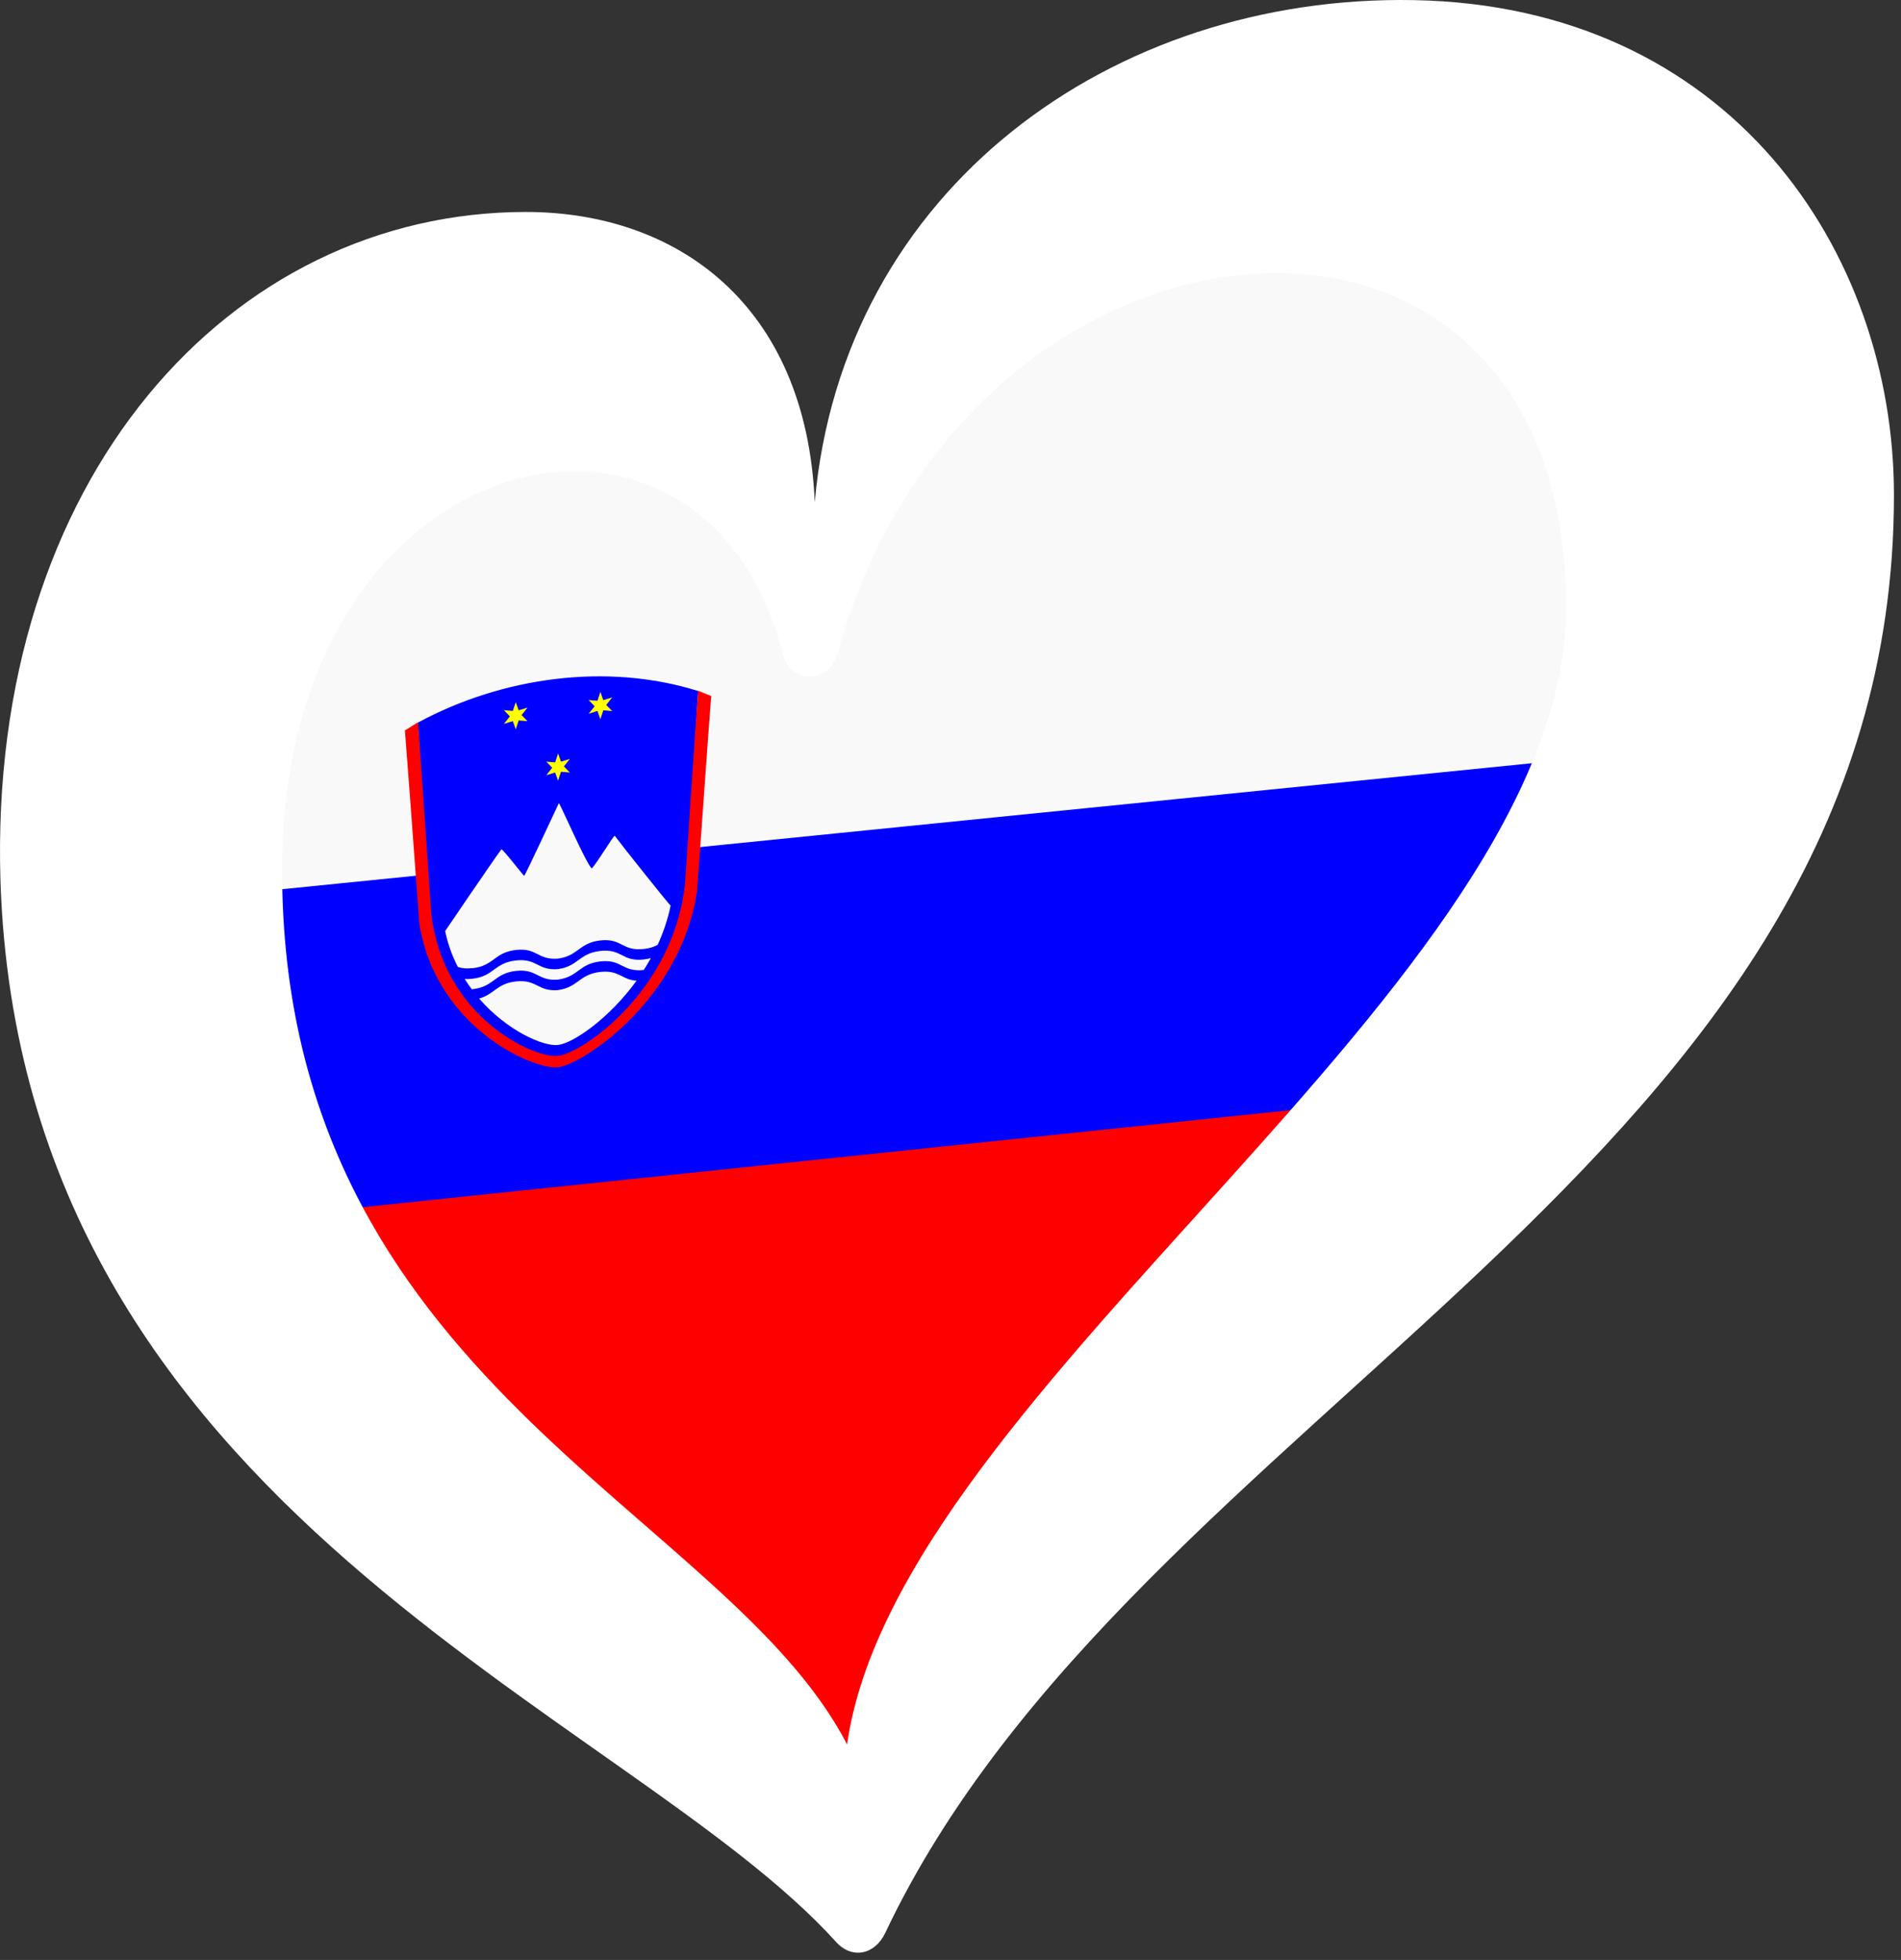
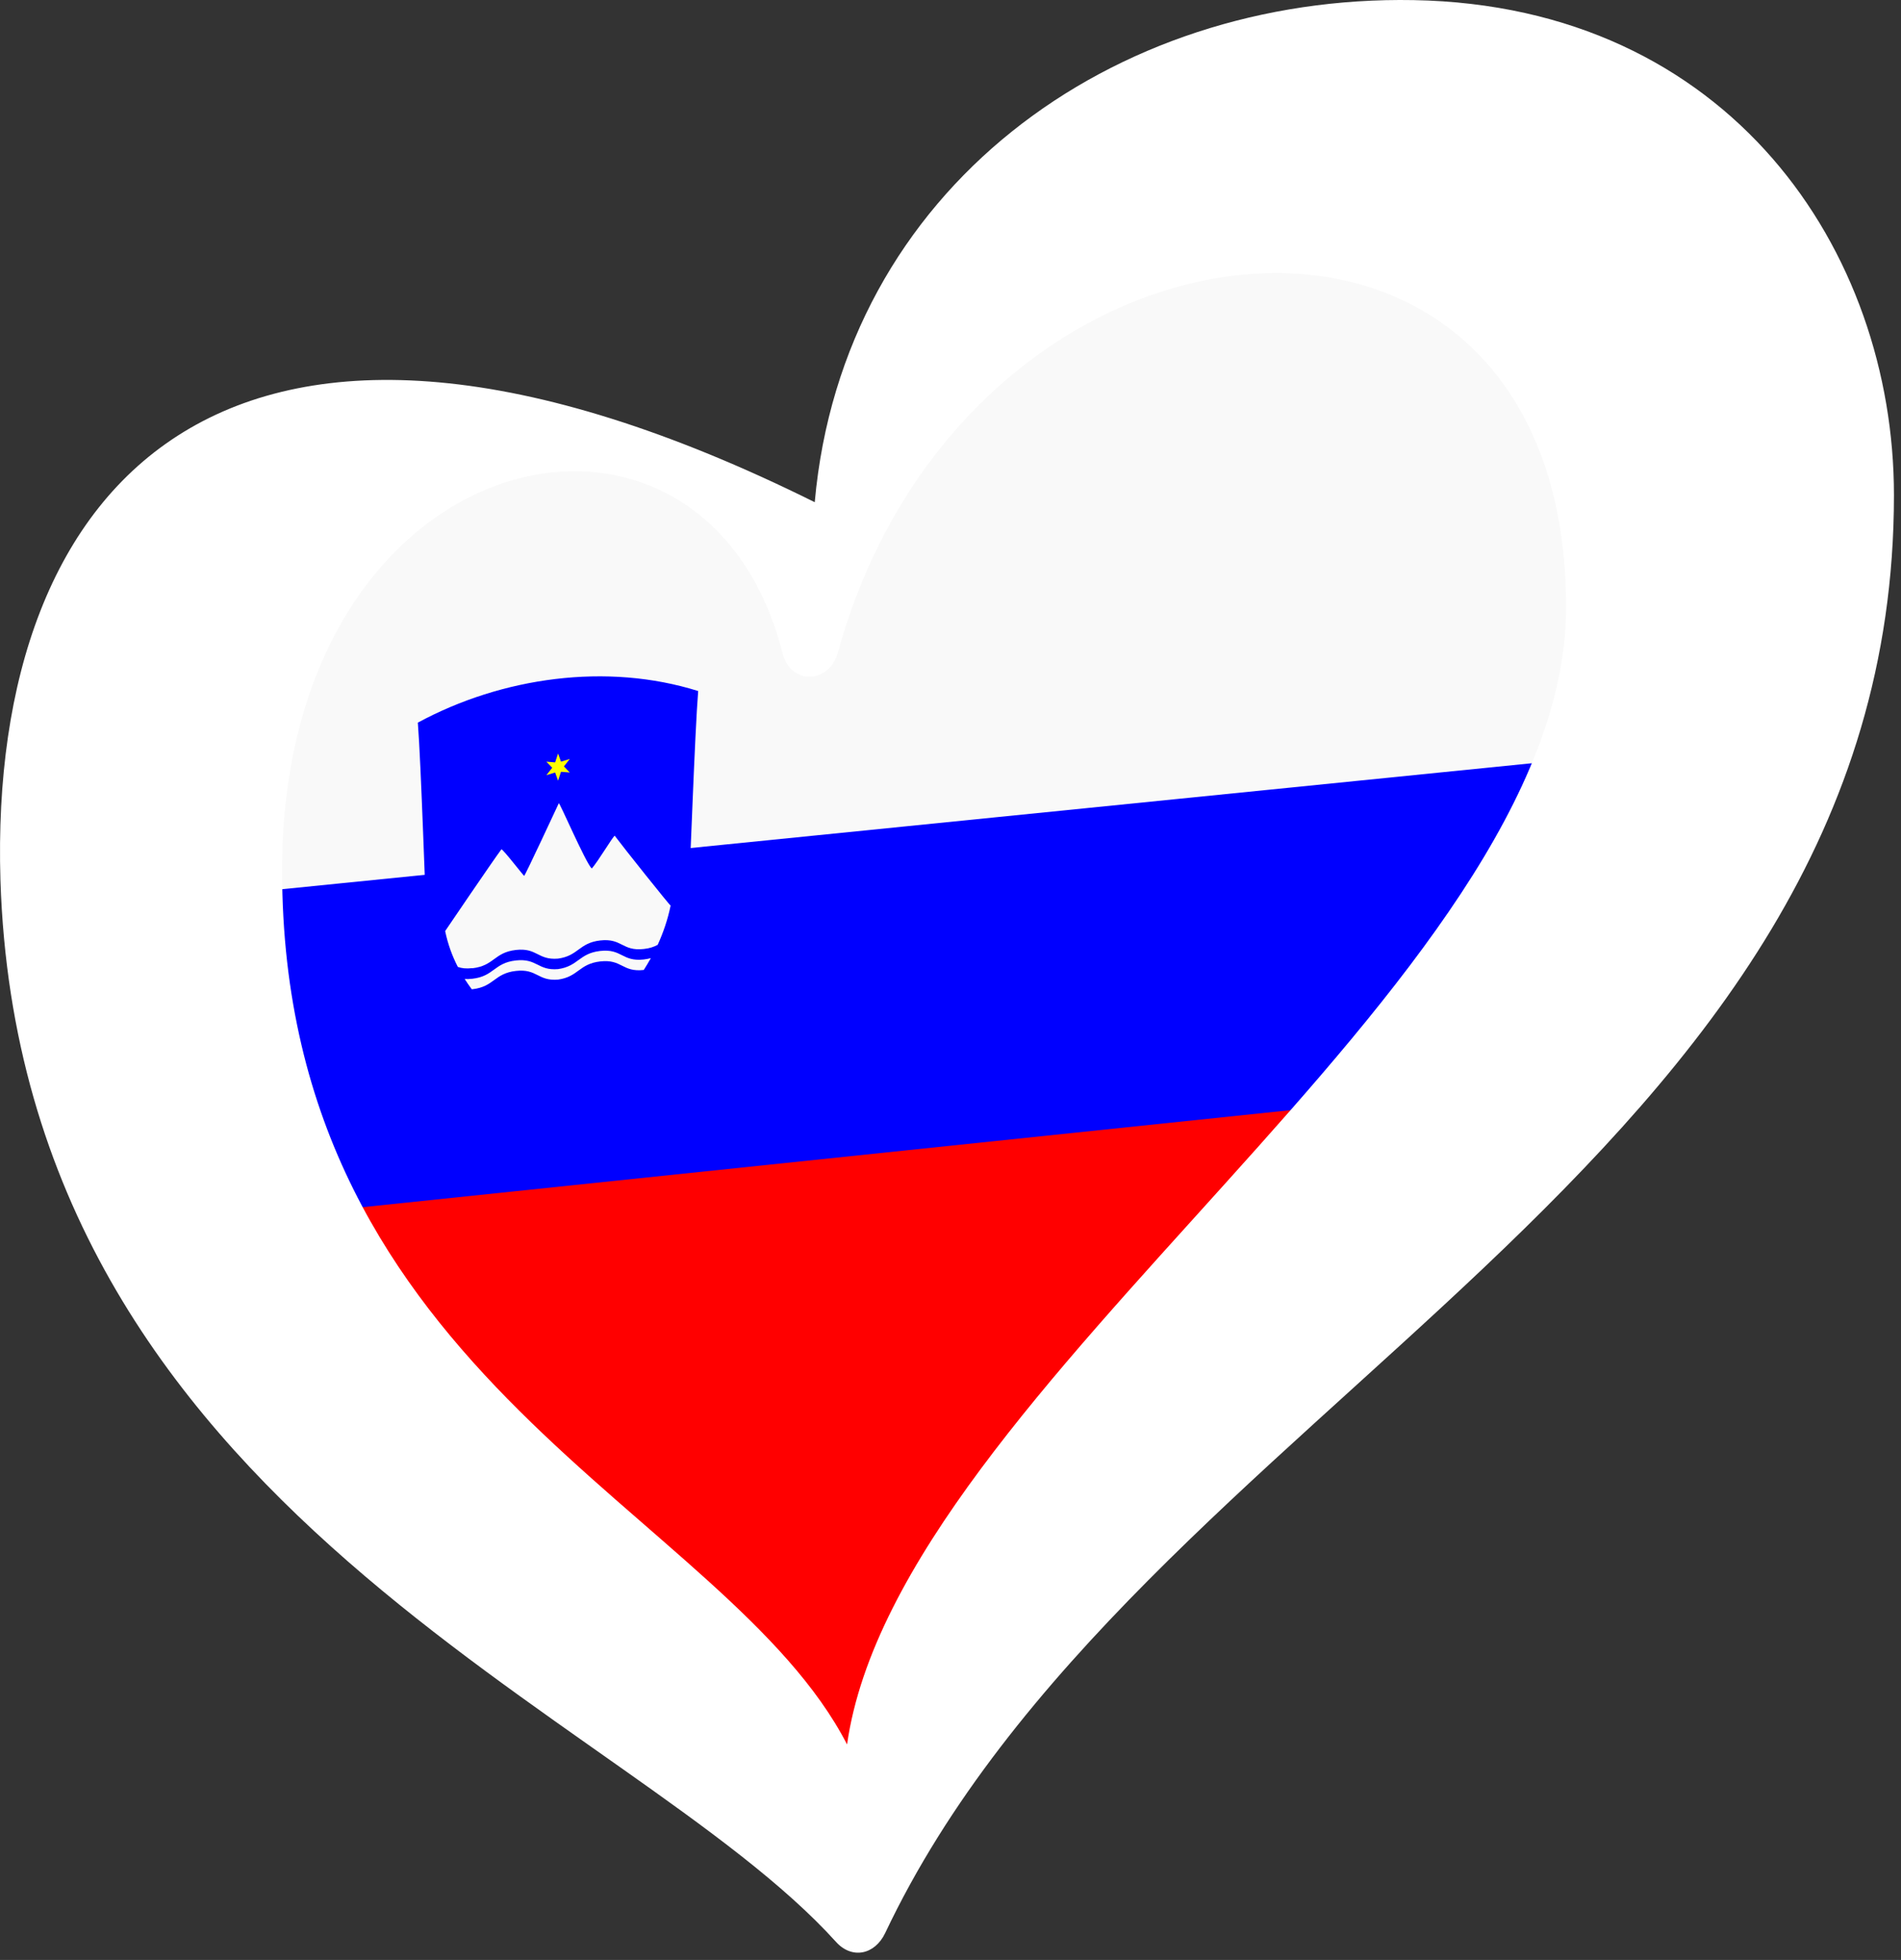
<svg xmlns="http://www.w3.org/2000/svg" viewBox="0 0 226.683 233.658" width="226.683px" height="233.659px" preserveAspectRatio="none">
  <rect x="0" y="0" width="226.683" height="233.658" fill="#333333" stroke="none" />
  <g id="LOGO_LAYER" transform="matrix(1.376, 0, 0, 1.376, 127.243, -17.327)">
    <path class="cls-1" d="M -70.438 86.922 C -78.841 88.7 -66.18 124.85 -57.699 125.481 L 20.299 117.309 C 23.683 117.403 51.71 77.738 45.858 74.88 L -70.438 86.922 Z" id="path2" style="stroke-width: 1.14; fill: rgb(0, 0, 255);" />
    <path class="cls-3" d="M 43.807 78.363 C 53.731 18.252 -1.561 22.785 -22.131 63.866 C -37.818 35.715 -72.061 53.65 -71.386 89.972 L 43.807 78.363 Z" id="path-1" style="stroke-width: 1.14; fill: rgb(249, 249, 249);" />
    <path class="cls-2" d="M -61.755 117.257 C -14.787 199.225 -21.267 188.603 21.579 108.544 L -61.755 117.257 Z" id="path-2" style="stroke-width: 1.14; fill: rgb(255, 0, 0);" />
  </g>
  <defs />
-   <path class="cls-1" d="M 99.722 231.541 C 101.585 233.574 104.305 233.076 105.56 230.435 C 135.35 167.569 225.843 139.135 225.843 59.033 C 225.843 29.922 206.246 0.69 168.566 0.013 C 132.699 -0.635 100.509 22.469 97.152 59.87 C 96.145 36.188 80.613 25.269 62.7 25.269 C 27.461 25.269 -1.402 57.081 0.053 104.952 C 2.474 180.242 74.855 203.964 99.722 231.541 Z M 93.326 77.913 C 94.282 81.669 98.865 81.54 99.901 77.823 C 115.414 21.593 186.748 15.446 186.748 72.384 C 186.748 117.336 107.075 165.298 101.007 207.969 C 86.591 179.973 33.638 164.6 33.638 103.747 C 33.638 51.96 83.991 41.08 93.326 77.913 Z" style="stroke-width: 0.996; fill: rgb(255, 255, 255);" id="object-0" />
+   <path class="cls-1" d="M 99.722 231.541 C 101.585 233.574 104.305 233.076 105.56 230.435 C 135.35 167.569 225.843 139.135 225.843 59.033 C 225.843 29.922 206.246 0.69 168.566 0.013 C 132.699 -0.635 100.509 22.469 97.152 59.87 C 27.461 25.269 -1.402 57.081 0.053 104.952 C 2.474 180.242 74.855 203.964 99.722 231.541 Z M 93.326 77.913 C 94.282 81.669 98.865 81.54 99.901 77.823 C 115.414 21.593 186.748 15.446 186.748 72.384 C 186.748 117.336 107.075 165.298 101.007 207.969 C 86.591 179.973 33.638 164.6 33.638 103.747 C 33.638 51.96 83.991 41.08 93.326 77.913 Z" style="stroke-width: 0.996; fill: rgb(255, 255, 255);" id="object-0" />
  <g id="svg-1" transform="matrix(1.454, 0, 0, 1.454, -374.507, -184.323)">
    <path class="cls-2" d="M 303.219 213.916 C 304.076 213.074 313.493 208.483 314.066 199.525 C 314.166 198.215 314.548 186.889 314.828 183.429 C 307.338 181.079 298.738 182.289 291.838 186.019 C 292.108 189.429 292.463 200.903 292.563 202.203 C 294.084 211.639 302.837 214.291 303.219 213.916 Z" id="path5" style="fill: rgb(0, 0, 255); stroke-width: 1;" />
-     <path class="cls-1" d="M 306.798 206.459 C 305.048 206.659 305.008 207.709 303.338 207.949 C 301.668 208.089 301.628 207.049 299.878 207.239 C 298.298 207.419 298.118 208.299 296.858 208.639 C 299.158 211.279 302.118 212.589 303.338 212.449 C 304.548 212.309 307.488 210.329 309.778 207.179 C 308.558 207.109 308.358 206.289 306.798 206.459 Z" id="path6" style="stroke-width: 1; fill: rgb(249, 249, 249);" />
    <path class="cls-1" d="M 306.798 204.739 C 305.048 204.939 305.008 205.989 303.338 206.229 C 301.668 206.369 301.628 205.329 299.878 205.519 C 298.088 205.719 298.088 206.819 296.308 207.019 C 296.068 207.049 295.858 207.049 295.678 207.039 C 295.868 207.329 296.058 207.609 296.258 207.879 C 296.278 207.879 296.288 207.879 296.308 207.879 C 298.098 207.679 298.098 206.579 299.878 206.379 C 301.628 206.179 301.668 207.229 303.338 207.089 C 305.008 206.859 305.048 205.799 306.798 205.599 C 308.588 205.399 308.588 206.499 310.368 206.299 C 310.368 206.299 310.368 206.299 310.368 206.299 C 310.568 205.989 310.758 205.659 310.948 205.329 C 310.778 205.379 310.588 205.409 310.368 205.439 C 308.578 205.639 308.578 204.539 306.798 204.739 Z" id="path7" style="stroke-width: 1; fill: rgb(249, 249, 249);" />
    <path class="cls-1" d="M 296.308 206.159 C 298.098 205.959 298.098 204.859 299.878 204.659 C 301.628 204.459 301.668 205.509 303.338 205.369 C 305.008 205.139 305.048 204.079 306.798 203.879 C 308.588 203.679 308.588 204.779 310.368 204.579 C 310.858 204.529 311.208 204.399 311.508 204.239 C 311.968 203.229 312.338 202.149 312.568 201.019 C 312.558 201.089 308.648 196.189 307.988 195.299 C 307.898 195.239 306.598 197.449 306.098 197.979 C 305.598 197.509 303.448 192.509 303.398 192.629 C 303.398 192.629 300.578 198.689 300.558 198.579 C 300.558 198.649 298.778 196.329 298.688 196.409 C 297.998 197.329 294.078 203.109 294.078 203.109 C 294.298 204.179 294.658 205.159 295.118 206.049 C 295.428 206.159 295.788 206.209 296.308 206.149 L 296.308 206.159 Z" id="path8" style="stroke-width: 1; fill: rgb(249, 249, 249);" />
    <polygon class="cls-3" points="303.578 190.049 304.298 190.109 303.818 189.609 304.298 188.999 303.578 189.219 303.338 188.549 303.098 189.279 302.378 189.219 302.858 189.719 302.378 190.329 303.098 190.109 303.338 190.779" id="polygon8" style="fill: rgb(255, 255, 0); stroke-width: 1;" />
-     <polygon class="cls-3" points="300.108 185.839 300.828 185.899 300.348 185.399 300.828 184.789 300.108 185.009 299.868 184.339 299.628 185.059 298.898 184.999 299.388 185.509 298.898 186.119 299.628 185.899 299.868 186.569" id="polygon9" style="fill: rgb(255, 255, 0); stroke-width: 1;" />
-     <polygon class="cls-3" points="307.048 185.009 307.778 185.069 307.288 184.569 307.778 183.949 307.048 184.179 306.808 183.499 306.568 184.229 305.848 184.169 306.338 184.679 305.848 185.289 306.568 185.059 306.808 185.739" id="polygon10" style="fill: rgb(255, 255, 0); stroke-width: 1;" />
-     <path class="cls-4" d="M 291.938 202.339 C 293.208 210.989 301.318 214.509 303.338 214.279 C 305.358 214.049 313.468 208.709 314.738 199.779 C 314.768 199.439 314.838 198.429 314.938 197.059 C 315.088 195.039 315.288 192.229 315.468 189.639 C 315.638 187.259 315.798 185.069 315.898 183.839 C 315.848 183.819 314.828 183.409 314.828 183.409 C 314.548 186.879 313.838 198.049 313.738 199.359 C 312.748 208.019 305.358 213.119 303.338 213.339 C 301.318 213.569 293.928 210.139 292.938 201.699 C 292.838 200.409 292.118 189.399 291.848 185.989 L 290.778 186.659 C 290.868 187.829 291.028 189.909 291.198 192.179 C 291.388 194.769 291.598 197.619 291.748 199.649 C 291.848 200.989 291.918 201.989 291.948 202.319 L 291.938 202.339 Z" id="path4" style="fill: rgb(255, 0, 0); stroke-width: 1;" />
  </g>
</svg>